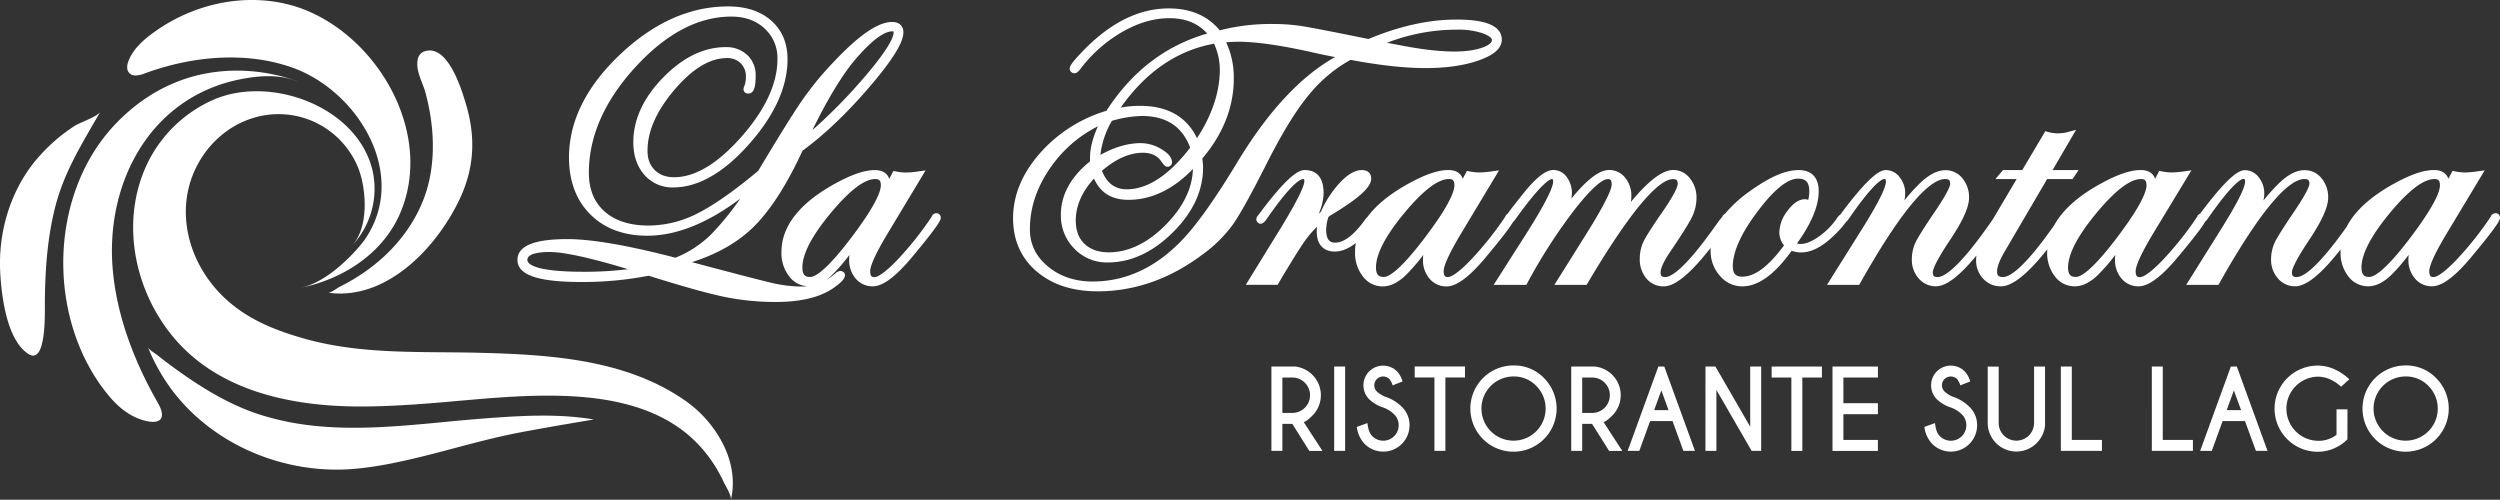
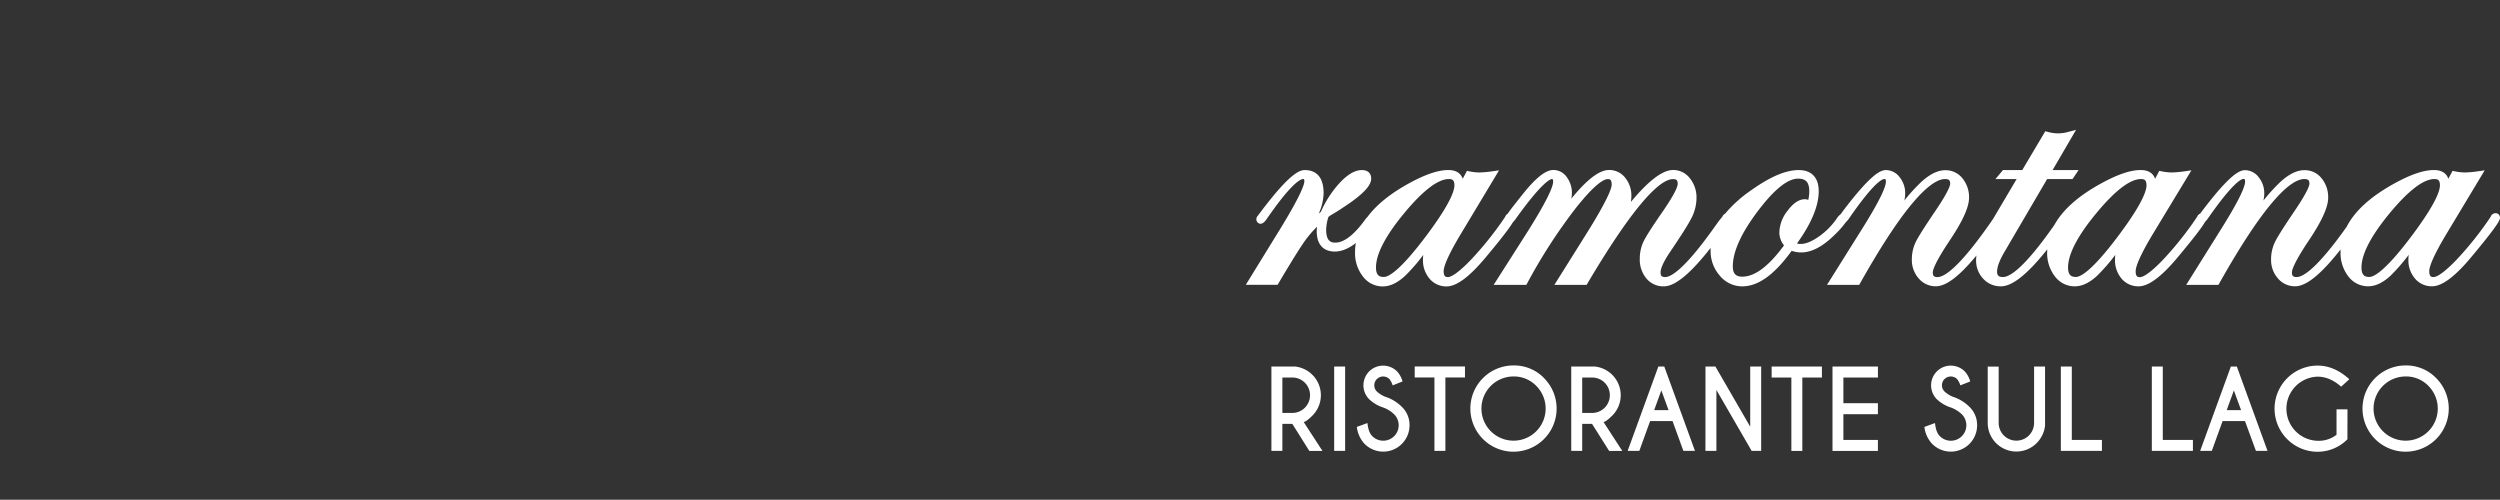
<svg xmlns="http://www.w3.org/2000/svg" viewBox="0 0 1140.82 228.04">
  <rect x="0" y="0" width="1140.82" height="228.04" fill="#333333" stroke="none" />
  <defs>
    <style>.cls-1{fill:#fff;}</style>
  </defs>
  <title>Risorsa 15</title>
  <g id="Livello_2" data-name="Livello 2">
    <g id="Livello_1-2" data-name="Livello 1">
-       <path class="cls-1" d="M427.31,97.28A2.43,2.43,0,0,0,425.08,99a151.59,151.59,0,0,1-15.79,19.81c-6.67,6.9-9.36,7.65-10.21,7.65s-2,0-2-2.69c0-1.81,1.38-6.27,8-17.26l17.29-28.75-3.12.44a45,45,0,0,1-6,.53,23.4,23.4,0,0,1-4.44-.51l-1.1-.22-1.93,3.62c-.86-2.59-3.12-4-6.56-4-4.67,0-10.51,2-17.84,6C365,92.56,356.6,103.13,356.6,115a17.3,17.3,0,0,0,3.51,11.1,11.27,11.27,0,0,0,8.25,4.52c-.8.08-1.61.14-2.43.14a61.31,61.31,0,0,1-13.07-1.51c-4.32-1-16.79-4.19-37.1-9.62,11.17-3.58,20.35-8.72,27.34-15.34,7.93-7.51,15.71-19.46,23.12-35.53C376,61.62,386.15,52,396.39,40.11c10.66-12.36,15.85-20.63,15.85-25.3,0-3-1.88-4.78-5.15-4.78-6.31,0-14.89,5.82-26.22,17.77a147.13,147.13,0,0,0-14.81,17.94c-4.05,5.87-10.8,16.7-20.05,32.2-10.94,9.14-20.25,15.67-27.66,19.41A49.48,49.48,0,0,1,296,102.93c-8.56,0-15.33-2.17-20.13-6.45s-7.15-10.09-7.15-17.73c0-16.53,7.13-32.71,21.19-48.08s28.77-23.1,43.8-23.1c6.25,0,11.39,1.85,15.27,5.51A18.17,18.17,0,0,1,354.77,27c0,11.1-5.51,23-16.38,35.34s-21.17,18.53-30.75,18.53c-3.75,0-6.65-1.07-8.87-3.29s-3.29-5.09-3.29-8.83c0-8.91,4.17-18.29,12.39-27.89S324,26.51,331.68,26.51A8.54,8.54,0,0,1,338,28.87a8.31,8.31,0,0,1,2.37,6.23,11.73,11.73,0,0,1-.61,3.94,4.26,4.26,0,0,0-.48,1.64,2,2,0,0,0,2.23,2c2.93,0,3.32-4.16,3.32-8.23A12.37,12.37,0,0,0,341,25.11a13.82,13.82,0,0,0-9.86-3.6c-10,0-19.58,4.69-28.58,13.93S289,54.59,289,64.9c0,6.06,1.69,11,5,14.84a16.88,16.88,0,0,0,13.24,5.79c11.32,0,23-6.67,34.63-19.81s17.5-26.12,17.5-38.7c0-7.34-2.5-13.26-7.43-17.61s-11.52-6.48-19.75-6.48c-17.32,0-33.91,7.4-49.3,22s-23.24,30.39-23.24,46.9c0,10.8,3.28,19.55,9.73,26s15.21,9.73,26,9.73c13.23,0,27.46-5.69,42.41-16.92a128.51,128.51,0,0,1-13.14,16.17,49.36,49.36,0,0,1-16.44,10.79c-21.64-5.63-38.22-8.49-49.26-8.49-15.35,0-22.81,3.12-22.81,9.52,0,6.86,9.33,10.06,29.36,10.06a160.23,160.23,0,0,0,30.52-2.87c15.22,4.79,26.73,8,34.2,9.58a116.67,116.67,0,0,0,23.81,2.4c11.31,0,20.11-2.12,26.17-6.28,3.82-2.65,5.38-4.38,5.38-6,0-.57-.27-1.35-1.56-1.79l-.24-.08h-.24a3.46,3.46,0,0,0-1.58.53l-.19.09-.15.13a26.65,26.65,0,0,1-4.63,3.36,23.44,23.44,0,0,0,2.28-1.87,81.07,81.07,0,0,0,8.36-9.59,19.11,19.11,0,0,0-.13,2.11,12.85,12.85,0,0,0,3,8.74,10,10,0,0,0,7.78,3.51c4.52,0,10.31-4.28,17.73-13.11,13.28-15.89,13.28-17.32,13.28-18.26A2,2,0,0,0,427.31,97.28Zm-20.22-83a1.36,1.36,0,0,1,.63.1,1.09,1.09,0,0,1,.06.4c0,2.24-2.35,7.65-13.57,20.7A239.48,239.48,0,0,1,370.7,59.38c7.1-14.44,13.65-25.22,19.5-32.12C399.32,16.56,404.42,14.31,407.09,14.31ZM250.81,115c6.57,0,18.59,2.63,35.77,7.84a161.94,161.94,0,0,1-20.1,1.18c-23.31,0-25.83-3.79-25.83-5.42C240.65,115.66,246.18,115,250.81,115Zm115.34,7.06c0-6.17,4.36-14.55,13-24.91S394.47,81.7,399.44,81.7c1.55,0,2.51.48,2.51,2.88,0,2.6-2.1,8.53-12.09,22-12.76,17.22-18.08,19.8-20.11,19.8C367.88,126.43,366.15,125.9,366.15,122.1Z" />
-       <path class="cls-1" d="M597,43.63a65.53,65.53,0,0,1,19.3-16.32c13.16,2.49,24.66,3.76,34.18,3.76s17.61-1.17,24.17-3.46c7.18-2.5,10.66-5.61,10.66-9.52,0-9.15-15.78-9.15-21-9.15-12.39,0-25.78,3-39.83,8.86-16.42-3.33-26.72-5.32-30.64-5.93a88.62,88.62,0,0,0-13.24-.93,94.16,94.16,0,0,0-24,2.9c-5.47-6.64-13.3-10-23.3-10-13,0-25.57,6-37.46,17.74-7.12,7.13-7.72,8.76-7.72,9.81v.24l.08.23a2.21,2.21,0,0,0,2.15,1.57c.89,0,1.59-.62,2.47-1.69a64.14,64.14,0,0,1,17.93-16.37c7.72-4.69,15.4-7.07,22.83-7.07s13,2.28,17.32,7c-19,5.45-34.46,17.3-46,35.26a65.31,65.31,0,0,0-30.31,19.32c-8.16,9.29-12.3,19.27-12.3,29.68,0,10,3.61,18.18,10.72,24.27s16.45,9.11,27.94,9.11c16.89,0,33-5.68,47.89-16.87a61.89,61.89,0,0,0,13.71-13.55c3.26-4.61,8.41-13.89,15.33-27.6S591.1,50.8,597,43.63ZM478.09,121.5c-5.46-4.6-8.12-10.12-8.12-16.89,0-10,3.28-19.59,9.74-28.63A57.78,57.78,0,0,1,501,57.64c-2.39,5.33-3.6,10.15-3.6,14.37v1.64c-8.82,7.08-13.29,15.29-13.29,24.4a21.24,21.24,0,0,0,6.17,15.45,20.55,20.55,0,0,0,15.18,6.27c10.56,0,20.57-4.62,29.75-13.73S549,87,549,76.38c0-.29,0-1-.32-4.06,9.52-11.27,14.34-23.57,14.34-36.56a38.43,38.43,0,0,0-3.48-16.48c2.82-.16,4.61-.24,5.44-.24,8.23,0,19.7,1.65,34.09,4.88,3.08.71,6.48,1.42,10.16,2.13C593.61,34.76,578.62,50.86,564.64,74c-9,14.9-16.74,26.05-23,33.12-12.52,14.17-27,21.35-43.14,21.35C490.43,128.43,483.56,126.1,478.09,121.5Zm21.14-40c2.82,6.43,8.08,9.69,15.69,9.69,10.5,0,20.39-4.73,29.45-14.06-.27,8.82-4.44,17.37-12.39,25.44-8.23,8.34-17,12.57-26,12.57-4.68,0-8.41-1.3-11.08-3.86s-4-6.07-4-10.67C490.92,93.92,493.72,87.5,499.23,81.49Zm47-18.42c-4.69-9.81-13.42-14.78-26-14.78a48.23,48.23,0,0,0-8.82.8C522.89,32.77,537.19,23,554,19.94a28.33,28.33,0,0,1,2.64,11.81C556.59,42.06,553.1,52.58,546.19,63.07ZM520.93,52.92c11.25,0,18.52,4.73,22.18,14.46-9.69,12.59-19.42,19-28.92,19-5.37,0-9.09-2.76-11.34-8.43,6.34-5.47,12.61-8.24,18.63-8.24,3.88,0,6.63,1.28,8.42,3.91,1.19,1.71,1.89,2.47,2.87,2.47a2,2,0,0,0,2.05-2c0-2.18-1.65-4.18-5-6.13a18.54,18.54,0,0,0-9.22-2.65c-5.85,0-12.05,1.8-18.45,5.38a39.48,39.48,0,0,1,5.24-15.54A52.79,52.79,0,0,1,520.93,52.92ZM680.82,18.27c0,1.54-2.34,2.71-4.3,3.42-7.78,2.82-20.37,2.26-36.73-.88l-6.89-1.28a88.38,88.38,0,0,1,32.11-6,35,35,0,0,1,11.79,1.73C679.35,16.24,680.82,17.32,680.82,18.27Z" />
      <path class="cls-1" d="M1138.77,97.28a2.42,2.42,0,0,0-2.23,1.69,151.59,151.59,0,0,1-15.79,19.81c-6.67,6.9-9.36,7.65-10.21,7.65s-2,0-2-2.69c0-1.81,1.38-6.27,8-17.26l17.29-28.75-3.13.44a44.89,44.89,0,0,1-6,.53,23.49,23.49,0,0,1-4.44-.51l-1.09-.22-1.93,3.62c-.87-2.59-3.12-4-6.56-4-4.67,0-10.51,2-17.84,6-10.94,6-18.28,12.61-22,19.91-13.35,18.79-19.77,22.92-22.83,22.92-1.6,0-2.14-.54-2.14-2.13,0-1.12,1-4.56,8-15,5.75-8.62,8.54-14.86,8.54-19.07a13.47,13.47,0,0,0-3-8.85,9.78,9.78,0,0,0-7.81-3.72c-3.54,0-7.38,1.93-11.41,5.75a90.86,90.86,0,0,0-7.33,8.11,14,14,0,0,0,.39-3.14,11.57,11.57,0,0,0-2.52-7.45,7.88,7.88,0,0,0-6.27-3.27c-2.55,0-7.08,2.12-19.59,18.66l-.89,1.18a2.66,2.66,0,0,0-1.42,1.52,152.26,152.26,0,0,1-15.79,19.81c-6.66,6.9-9.36,7.65-10.21,7.65s-2,0-2-2.69c0-1.81,1.38-6.27,8-17.26L1000,77.73l-3.12.44a45,45,0,0,1-6,.53,23.4,23.4,0,0,1-4.44-.51l-1.1-.22-1.92,3.62c-.87-2.59-3.13-4-6.57-4-4.67,0-10.51,2-17.84,6-10.52,5.72-17.72,12.11-21.55,19.08-13.64,19.5-20.27,23.75-23.45,23.75-2.24,0-2.69-1-2.69-2.51,0-2.15,1.16-5.2,3.44-9.08L934.17,81.7h11.6l2.73-4.09H936.65l10.72-18.37-3.52.94a16.89,16.89,0,0,1-9.42,0l-1.1-.3L922.8,77.61H914l-3.41,4.09h9.67L909.43,100c-15,21.8-22.06,26.44-25.3,26.44-1.6,0-2.14-.54-2.14-2.13,0-1.12,1-4.56,8-15,5.75-8.62,8.54-14.86,8.54-19.07a13.47,13.47,0,0,0-3-8.85,9.77,9.77,0,0,0-7.8-3.72c-3.55,0-7.39,1.93-11.42,5.75A90.86,90.86,0,0,0,869,91.47a14,14,0,0,0,.39-3.14,11.57,11.57,0,0,0-2.52-7.45,7.87,7.87,0,0,0-6.27-3.27c-2.55,0-7.08,2.12-19.59,18.66L840,97.7a8.5,8.5,0,0,0-1.41,1.38l-.12.16a31.93,31.93,0,0,1-8.35,8.61c-4.07,2.88-7.47,4-10.11,3.25,6.59-9.13,9.92-17.14,9.92-23.83,0-6.23-3.24-9.66-9.14-9.66s-12.92,3-21.63,9.17A59.42,59.42,0,0,0,787.2,97.51a2.75,2.75,0,0,0-1.26,1.4l-1.57,1.92-2.73,3.82c-13.56,18.95-19.43,21.78-21.73,21.78-1.6,0-2.14-.54-2.14-2.13,0-1.29.71-3.88,4.11-9,5.42-8,8.74-13.24,10.12-16.06a20.19,20.19,0,0,0,2.16-8.92,13.85,13.85,0,0,0-3-8.93,9.55,9.55,0,0,0-7.64-3.82c-4.81,0-11.18,4.8-19.33,14.61a14.41,14.41,0,0,0,.25-2.63,12.82,12.82,0,0,0-2.84-8.46,9.21,9.21,0,0,0-7.32-3.52c-4.41,0-10,4.21-17.25,13.08a13,13,0,0,0,.27-2.54,11.83,11.83,0,0,0-2.3-7.22,7.4,7.4,0,0,0-6.12-3.32c-3.48,0-7.81,3.36-13.64,10.58-4,5-6.15,7.76-7.24,9.36A2.84,2.84,0,0,0,686.82,99,152.42,152.42,0,0,1,671,118.78c-6.67,6.9-9.37,7.65-10.22,7.65s-2,0-2-2.69c0-1.81,1.39-6.27,8-17.26l17.28-28.75-3.12.44a45,45,0,0,1-6,.53,23.49,23.49,0,0,1-4.44-.51l-1.1-.22-1.92,3.62c-.87-2.59-3.13-4-6.56-4-4.68,0-10.51,2-17.84,6Q630.17,90.67,624,99c-.21.22-.44.46-.69.74l-.11.14c-5.14,7.19-9.81,10.84-13.89,10.84-1.94,0-4.15-.67-4.15-5.93A20.78,20.78,0,0,1,606.2,99l.66-.54c2.69-1.58,4.59-2.77,5.78-3.6,11.72-7.54,13.07-11.26,13.07-13.4,0-2.41-1.58-3.85-4.23-3.85-3.13,0-6.44,1.9-10.11,5.81a48,48,0,0,0-8.6,13.21l-1,.84A24.06,24.06,0,0,0,604,88.16c0-8.72-4.68-10.55-8.61-10.55-2.63,0-7.26,2.12-19.77,18.66l-1.58,2.09a2.44,2.44,0,0,0-.73,1.7,2.07,2.07,0,0,0,1.21,1.89l.31.15h.34c1.17,0,2-1,2.7-1.92C589.34,83.5,593.46,81.7,594.7,81.7c.29,0,.51,0,.51,1,0,1.41-1.39,6-10.71,21.26l-16,26H583l.44-.73c5.78-9.76,9.86-16.31,12.13-19.47a50.16,50.16,0,0,1,5.43-6.3,17.09,17.09,0,0,0-.14,2c0,8.12,5.17,9.33,8.24,9.33s6.32-1.31,9.6-3.91a24.4,24.4,0,0,0-.35,4.1,17.25,17.25,0,0,0,3.52,11.1A11.21,11.21,0,0,0,631,130.7c3.29,0,6.69-1.6,10.13-4.77a83.18,83.18,0,0,0,8.35-9.59,19.11,19.11,0,0,0-.13,2.11,12.78,12.78,0,0,0,3,8.73,9.92,9.92,0,0,0,7.77,3.52c4.52,0,10.32-4.28,17.73-13.11,8.3-9.93,11.41-14.21,12.58-16.26a7.51,7.51,0,0,0,1-1.13c12.26-17.16,16-18.5,16.81-18.5.21,0,.5,0,.5,1.24,0,2-2.23,8-12.88,24.69L681.59,130H696.5l.43-.78a244.75,244.75,0,0,1,21.9-33.94c9.27-11.79,13.29-13.55,14.85-13.55.75,0,1.78,0,1.78,2.51,0,1.54-1.58,6.63-12.16,23.43l-14,22.33H724l.44-.73c23.27-39.29,34-47.54,39-47.54,1.6,0,2.14.54,2.14,2.15,0,1.05-.93,4.15-7.2,13.17-4.45,6.43-7.17,10.69-8.31,13a18.15,18.15,0,0,0-1.79,8,13.43,13.43,0,0,0,3,9,10,10,0,0,0,8,3.62c5.08,0,12.09-5.76,21.32-17.54,0,.38,0,.77,0,1.16a16.91,16.91,0,0,0,4.2,11.52,13.21,13.21,0,0,0,10.23,4.86c7.29,0,14.68-5.31,22.56-16.22a12.82,12.82,0,0,0,4.4.74c4.76,0,10-2.78,15.45-8.27a40.34,40.34,0,0,0,4.82-5.47,12.09,12.09,0,0,0,1.1-1.19l.08-.1C854.88,83.5,858.77,81.7,859.91,81.7c.38,0,.68,0,.68,1.24,0,2-2,7.49-11.61,22.7L833.7,130h14.7l.43-.76C870.9,90,882.09,81.7,887.59,81.7c1.95,0,2.33.79,2.33,2.15,0,.73-.67,3.43-6.85,12.54-4.82,7.11-7.72,11.7-8.85,14a18.18,18.18,0,0,0-1.79,8,12.68,12.68,0,0,0,3.11,8.65,10.12,10.12,0,0,0,7.86,3.6c4.52,0,10.31-4.28,17.73-13.11l.78-.93a15.17,15.17,0,0,0-.15,2,12,12,0,0,0,3.23,8.58,10.69,10.69,0,0,0,8.1,3.48c5.19,0,12.14-5.55,21.14-16.87,0,.4-.05.81-.05,1.21a17.3,17.3,0,0,0,3.51,11.1,11.23,11.23,0,0,0,9.1,4.56c3.28,0,6.69-1.6,10.12-4.77a83.07,83.07,0,0,0,8.36-9.59,16.94,16.94,0,0,0-.13,2.11,12.83,12.83,0,0,0,3,8.74,9.93,9.93,0,0,0,7.77,3.51c4.52,0,10.31-4.28,17.73-13.11,8.45-10.11,11.52-14.37,12.64-16.37.23-.23.5-.53.83-.93l.09-.1c11.59-16.69,15.48-18.49,16.61-18.49.39,0,.69,0,.69,1.24,0,2-2,7.49-11.61,22.7L997.62,130h14.71l.43-.76C1034.83,90,1046,81.7,1051.52,81.7c2,0,2.33.79,2.33,2.15,0,.73-.67,3.43-6.85,12.54-4.82,7.11-7.72,11.7-8.85,14a18.18,18.18,0,0,0-1.79,8,12.68,12.68,0,0,0,3.11,8.65,10.12,10.12,0,0,0,7.86,3.6c4.51,0,10.31-4.28,17.73-13.11,1.11-1.32,2.11-2.54,3-3.67,0,.38,0,.75,0,1.12a17.31,17.31,0,0,0,3.52,11.1,11.21,11.21,0,0,0,9.09,4.56c3.29,0,6.7-1.6,10.13-4.77a84.05,84.05,0,0,0,8.36-9.59,16.94,16.94,0,0,0-.13,2.11,12.78,12.78,0,0,0,3,8.73,9.93,9.93,0,0,0,7.78,3.52c4.51,0,10.31-4.28,17.72-13.11,13.29-15.89,13.29-17.32,13.29-18.26A2,2,0,0,0,1138.77,97.28Zm-48.21-.09c8.53-10.28,15.37-15.49,20.34-15.49,1.55,0,2.51.48,2.51,2.88,0,2.59-2.1,8.53-12.09,22-12.77,17.22-18.08,19.8-20.11,19.8-1.87,0-3.6-.53-3.6-4.33C1077.61,115.93,1082,107.55,1090.56,97.19Zm-133.87,0C965.21,86.91,972.05,81.7,977,81.7c1.55,0,2.51.48,2.51,2.88,0,2.59-2.1,8.53-12.09,22-12.76,17.22-18.08,19.8-20.11,19.8-1.87,0-3.6-.53-3.6-4.33C943.73,115.93,948.09,107.55,956.69,97.19ZM795.06,126.25c-3,0-4.33-1.41-4.33-4.7,0-6.68,3.82-15.14,11.36-25.14s13.65-14.89,18.47-14.89c3.55,0,5.06,1.73,5.06,5.79a15.64,15.64,0,0,1-.48,3.94,3.33,3.33,0,0,0-1.48-.34c-2.68,0-5.35,1.76-7.94,5.25a16.65,16.65,0,0,0-3.76,9.91,9.5,9.5,0,0,0,2.14,5.9C807.17,121.45,800.77,126.25,795.06,126.25ZM640.85,97.19c8.52-10.28,15.36-15.49,20.34-15.49,1.55,0,2.5.48,2.5,2.88,0,2.59-2.09,8.53-12.09,22-12.76,17.22-18.07,19.8-20.1,19.8-1.87,0-3.6-.53-3.6-4.33C627.9,115.93,632.25,107.55,640.85,97.19Z" />
      <path class="cls-1" d="M589.73,193.43h-4.55v12.31h-5V167.27h10.91a13.26,13.26,0,0,1,7.84,3.82,13.13,13.13,0,0,1,0,18.52q-2.64,2.64-4,3l8.54,13.15h-6Zm-4.55-21.16v16.16h4.55a8.08,8.08,0,0,0,0-16.16Zm28.64-5v38.47h-5V167.27ZM631.32,186a16.79,16.79,0,0,1-6.62-3.91,9,9,0,0,1,.1-12.61,9,9,0,0,1,12.72,0,10.91,10.91,0,0,1,2.5,4.59l-4.51,1.78a8.83,8.83,0,0,0-1.49-2.89,4.09,4.09,0,0,0-5.7,0,4,4,0,0,0,0,5.71A12.88,12.88,0,0,0,632,181a19,19,0,0,1,7.67,4.62,11.46,11.46,0,0,1,3.54,8.47,12,12,0,0,1-20.49,8.48,13.49,13.49,0,0,1-3.56-7.76l4.84-1.76q.45,4.26,2.23,6a7,7,0,0,0,9.95-10A14.34,14.34,0,0,0,631.32,186Zm28.25-13.76v33.5h-5v-33.5h-9v-5h22.94v5Zm45,.29a19.68,19.68,0,1,1-13.91-5.77A19,19,0,0,1,704.6,172.53Zm-13.91-.74a14.65,14.65,0,1,0,10.37,4.29A14.14,14.14,0,0,0,690.69,171.79Zm35.84,21.64H722v12.31h-5V167.27h10.92a13.29,13.29,0,0,1,7.84,3.82,13.13,13.13,0,0,1,0,18.52c-1.77,1.76-3.11,2.75-4,3l8.53,13.15h-6ZM722,172.27v16.16h4.54a8.08,8.08,0,0,0,0-16.16Zm37.46-5,14,38.47h-5.29l-4.95-13.61H753l-4.93,13.61h-5.32l14-38.47Zm1.95,19.88-3.3-9-3.27,9Zm16.85-19.88h4.54l15.87,27.45V167.27h5v38.47h-4.35l-16.08-27.8v27.8h-5Zm44.19,5v33.5h-5v-33.5h-9v-5h22.94v5Zm34.5-5v5H841.19V184h15.75v5H841.19v11.76h15.75v5H836.22V167.27ZM890.36,186a16.79,16.79,0,0,1-6.62-3.91,9,9,0,0,1,.1-12.61,9,9,0,0,1,12.73,0,11.13,11.13,0,0,1,2.5,4.59l-4.52,1.78a8.83,8.83,0,0,0-1.49-2.89,4.09,4.09,0,0,0-5.7,0,4,4,0,0,0,0,5.71A12.88,12.88,0,0,0,891,181a19,19,0,0,1,7.67,4.62,11.46,11.46,0,0,1,3.54,8.47,12,12,0,0,1-20.49,8.48,13.49,13.49,0,0,1-3.56-7.76l4.84-1.76c.3,2.84,1,4.85,2.23,6a7,7,0,0,0,10-10A14.49,14.49,0,0,0,890.36,186Zm37.85-18.73h5v27.1a13.48,13.48,0,0,1-3.83,7.83A13.07,13.07,0,0,1,907.05,193v-25.7h5V193a8.08,8.08,0,0,0,16.16,0Zm12.21,38.47V167.27h5v33.47h13.75v5Zm41.52,0V167.27h5v33.47h13.75v5Zm38.79-38.47,14,38.47h-5.29l-5-13.61h-10.2l-4.93,13.61H1004l14-38.47Zm1.94,19.88-3.29-9-3.27,9Zm48.52,13.32a19.14,19.14,0,0,1-13.58,5.68,19.66,19.66,0,0,1,0-39.32q7.62,0,14.45,6.23l-3.73,3.39q-5.14-4.56-10.72-4.57a14.64,14.64,0,0,0,0,29.27,13.32,13.32,0,0,0,8.61-2.75V186.79h5Zm40.49-27.94a19.68,19.68,0,1,1-13.92-5.77A19,19,0,0,1,1111.68,172.53Zm-13.92-.74a14.65,14.65,0,1,0,10.37,4.29A14.14,14.14,0,0,0,1097.76,171.79Z" />
-       <path class="cls-1" d="M58.88,33.2c-1.27-1.47-.91-3.72-.19-5.53,2-5,6-8.79,10.28-12A78.18,78.18,0,0,1,98.84,1.8c13.88-3.12,28.79-2.29,41.86,3.32,33.68,14.46,57.23,57.61,41.65,92.76-8.08,18.22-26.23,29.61-45.27,33.48,13.81-2.81,27.11-18.72,29.47-22.16,20.27-29.59-3.3-67.91-33.45-78.46-21.41-7.49-45.92-5-66.91,2.71a13,13,0,0,1-4.28,1A3.77,3.77,0,0,1,58.88,33.2Zm76.89,4S90.86,17.79,53.54,55.71C21.68,88.07,21,146.17,49.66,180.6c4.56,5.48,10.26,10.07,17.36,11.57S75.55,190,72.13,184C61.29,165.11,53,143.72,51.34,121.63,48.46,82.27,69.24,44,110,36.11,118.3,34.49,127.78,33.78,135.77,37.24ZM45.77,51c-1.28,2.24-9.57,5-11.84,6.52A80.29,80.29,0,0,0,16.16,73.34C4.4,87.72-1,106.61.14,125c.62,10.39,2.95,29.79,12.56,36.36,8.49,5.82,7.74-18.19,7.77-23,.08-14.92,1.13-30.49,5.05-45.15C29.65,77.77,37.91,64.75,45.77,51ZM210,90.33c6.48-14,7.08-27.87,2.68-42.65-2.07-7-8.48-28.28-19.38-24.1a4.73,4.73,0,0,0-2.69,3.63c-1,5.23,2.27,10.28,3.56,15.15a97.77,97.77,0,0,1,3.07,17.39c.85,10.79-.16,21.72-4.21,31.83-7.09,17.7-21.34,31-38.07,39.31-1.22.61-4,2.85-5.24,2.68C176.77,137.32,199.81,112.35,210,90.33ZM329.08,201A54.24,54.24,0,0,0,312.93,183c-27-19-61.64-21.14-93.51-22-27.37-.72-54.35,1-81-6.6-13.51-3.88-26.19-9-36.46-18.95-17.21-16.61-23.31-42.92-9.75-63.78,9.32-14.34,26-22.27,43-18.75a39.29,39.29,0,0,1,28.25,23.68c3.81,9.71,5,27.24-2.94,35.62A37.94,37.94,0,0,0,170,77.82C163.1,48.5,123.07,34,97,45.69A60.69,60.69,0,0,0,68.35,72.41C55.11,97.54,60,128.69,76.79,150.93,96.71,177.35,130,185,161.43,185.47c10.09.14,20.18-.37,30.24-1.09,22.19-1.6,44.37-4.56,66.67-3.68,20.74.83,42.68,5.22,58.22,20a61.79,61.79,0,0,1,9.75,12,68.92,68.92,0,0,1,4,7.37c.76,1.62,3.63,6.25,3.22,8C335.71,218.8,333.68,209.3,329.08,201Zm-57.94-9.56c-16.7-2.79-33-1.77-49.73-.52-32.23,2.41-66.15,8.46-98-.31C108.53,186.75,95,178.9,82.54,170.09c-3.69-2.61-7.32-5.3-10.84-8.13-1-.79-3.7-2.28-4.2-3.51a89,89,0,0,0,10.13,18.39c18.88,26,51.83,39.71,83.43,37.16,3.85-.31,7.69-.8,11.49-1.43,21.76-3.59,42.63-11,64.26-15.14C248.21,195.24,259.68,193.33,271.14,191.39Z" />
    </g>
  </g>
</svg>